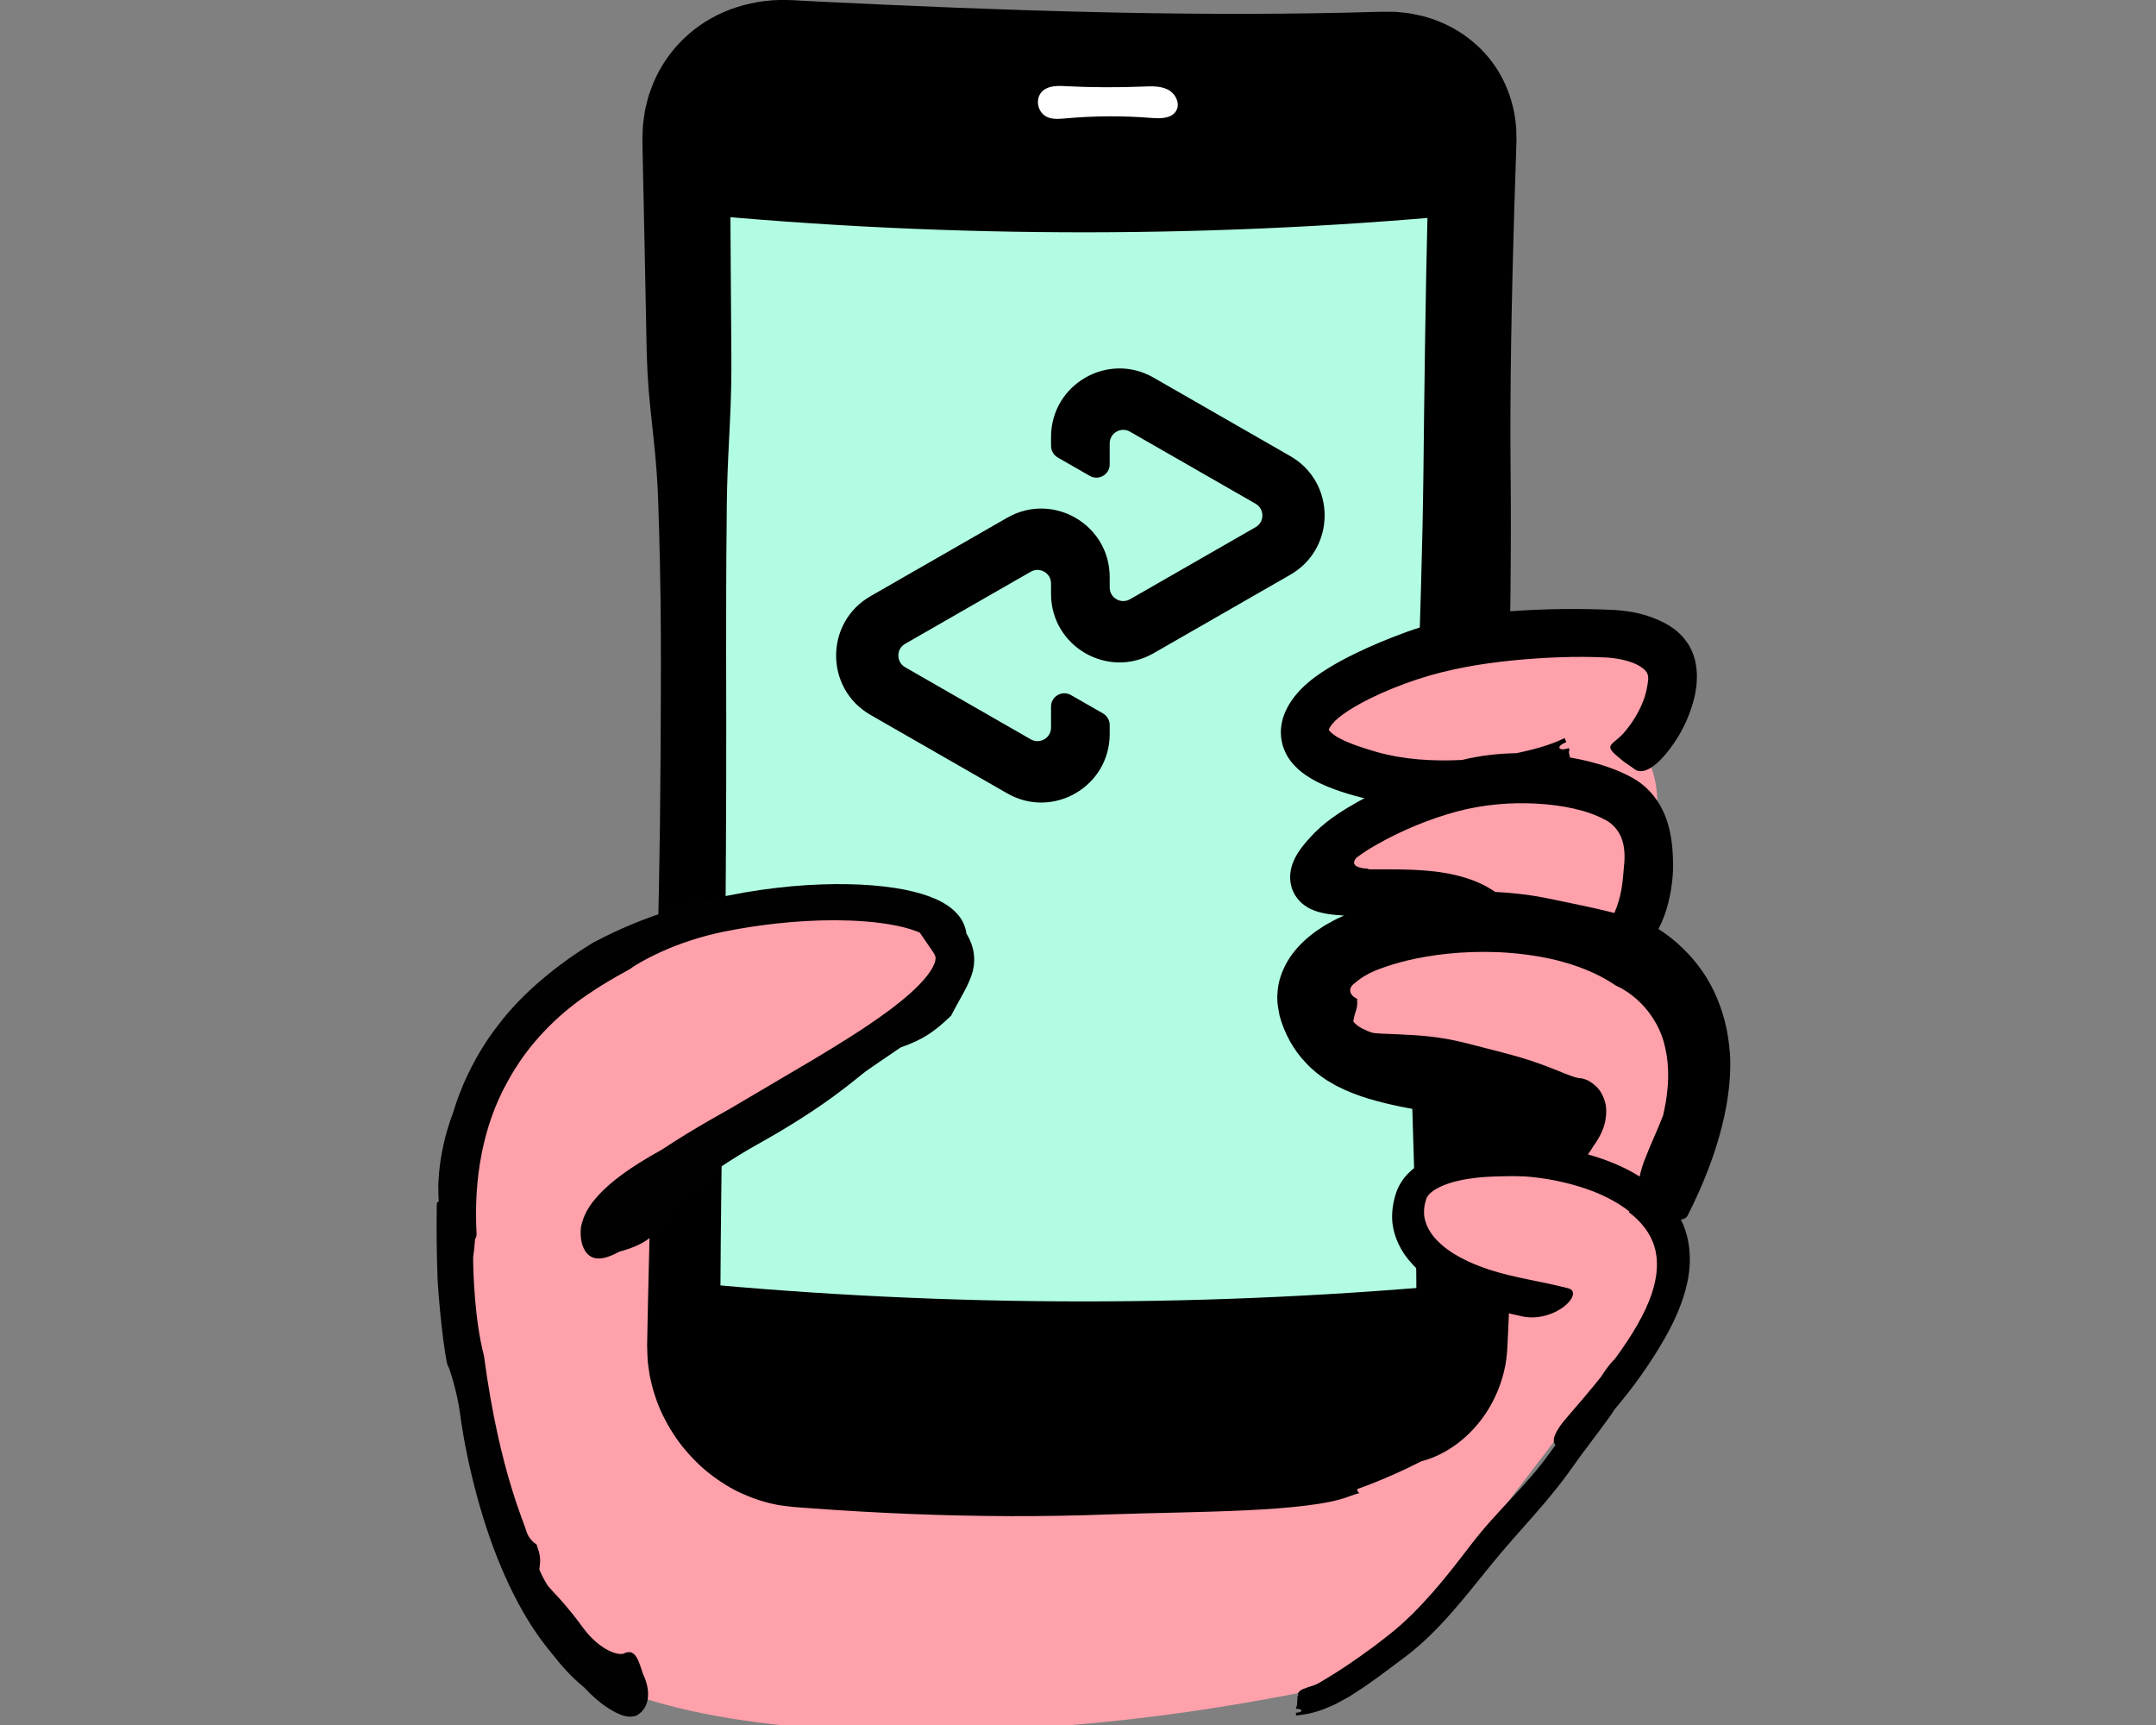
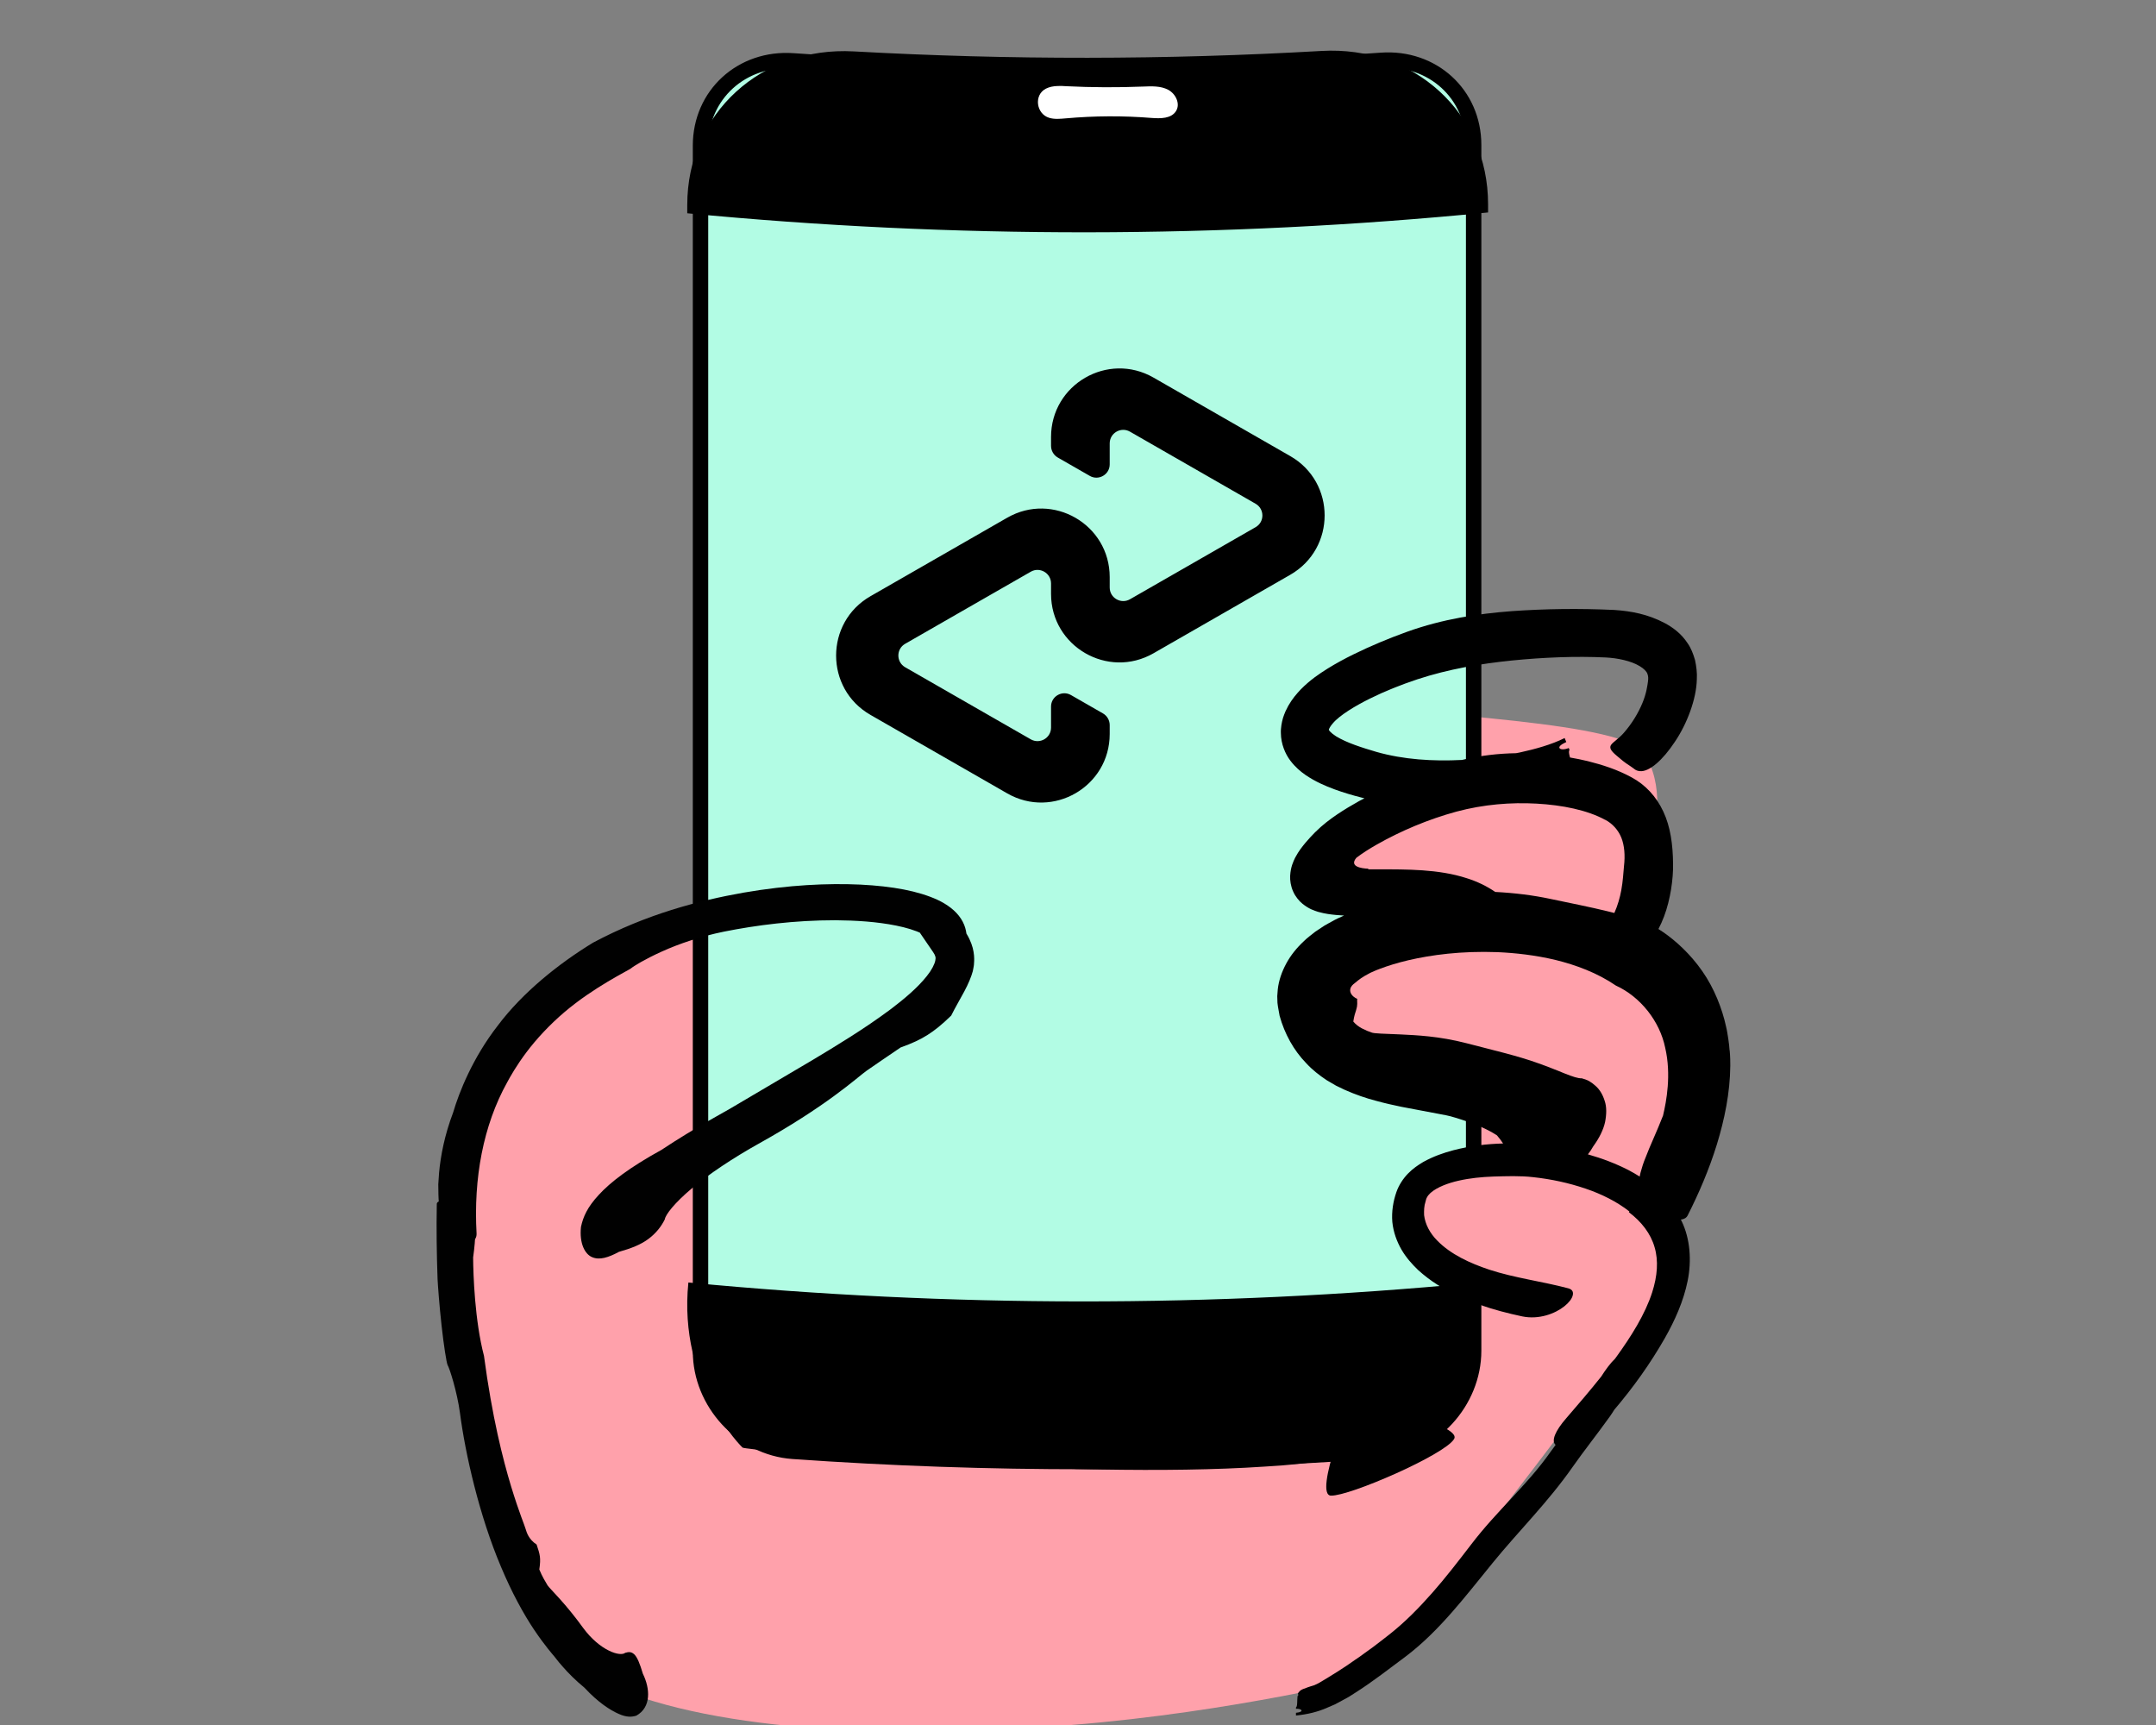
<svg xmlns="http://www.w3.org/2000/svg" fill="none" height="320" viewBox="0 0 400 320" width="400">
  <rect x="0" y="0" width="400" height="320" fill="#808080" stroke="none" />
  <clipPath id="a">
    <path d="m0 0h400v320h-400z" />
  </clipPath>
  <clipPath id="b">
    <path d="m81 0h240v321.282h-240z" />
  </clipPath>
  <g clip-path="url(#a)">
    <g clip-path="url(#b)">
      <path d="m113.384 312.735c19.629 8.661 54.919 10.009 85.261 7.274 30.351-2.421 55.755-8.936 55.736-8.794 13.533-17.132 27.037-34.624 40.522-52.469 0 .095 24.568-14.159 12.099-36.514 0 .009 12.526-20.333 1.149-42.451-2.479-3.067-4.967-6.153-7.455-9.249 0 .019 11.776-19.44 4.293-30.808-3.704-5.631-36.914-6.999-69.298-10.038-32.364-2.545-63.029 6.392-63.001 6.43-28.176 26.116-56.22 38.48-84.178 61.5.019-.19-14.416 97.769 24.862 115.119z" fill="#ffa1ab" />
      <path d="m256.261 269.136c-36.334 2.621-72.811 2.659-109.145.095-9.478-.665-17.151-9.079-17.151-18.538v-223.666c0-9.468 7.673-16.401 17.151-15.736 36.334 2.555 72.811 2.526 109.145-.095 9.478-.684 17.142 6.239 17.142 15.707v223.666c0 9.458-7.674 17.891-17.142 18.566" fill="#b2fce4" />
      <path d="m256.261 269.136c-36.334 2.621-72.811 2.659-109.145.095-9.478-.665-17.151-9.079-17.151-18.538v-223.666c0-9.468 7.673-16.401 17.151-15.736 36.334 2.555 72.811 2.526 109.145-.095 9.478-.684 17.142 6.239 17.142 15.707v223.666c0 9.458-7.674 17.891-17.142 18.566" stroke="#000" stroke-miterlimit="10" stroke-width="2.86" />
-       <path clip-rule="evenodd" d="m256.261 264.625v1.481c-13.086.741-9.724 2.593 0 2.223v.74c-2.63.485-1.975 3.903-2.972 6.126-.333.75-1.425-.095-1.482.826-.104 1.804 1.976.237-1.481 1.567-7.702 2.991-28.462 2.782-44.587 3.343-11.881.465-24.331.427-36.961-.086-6.316-.256-12.678-.627-19.032-1.101-.797-.057-1.586-.124-2.383-.181-.105-.009-.219-.019-.323-.028-.162-.019-.314-.038-.475-.057-.313-.038-.636-.076-.95-.114-.636-.086-1.263-.152-1.889-.314-2.527-.494-4.986-1.434-7.332-2.592-2.317-1.235-4.492-2.745-6.439-4.521-1.909-1.804-3.665-3.789-5.071-6.011-1.405-2.203-2.592-4.558-3.362-7.009-.446-1.215-.683-2.469-.978-3.703-.171-1.244-.408-2.498-.427-3.723-.019-.608-.038-1.216-.057-1.823 0-.39.019-.779.019-1.168.019-.779.028-1.548.047-2.327.029-1.548.067-3.096.095-4.635.143-6.144.285-12.203.428-18.119.332-11.833.655-23.106.949-33.457.542-16.914.874-33.172.95-49.174.047-7.996.095-15.926.057-23.836-.048-7.911-.209-15.812-.484-23.742-.114-3.97-.437-7.958-.874-11.966-.427-4.017-.902-8.044-1.111-12.061-.219-4.017-.209-8.034-.314-12.08-.085-4.046-.171-8.11-.247-12.213-.085-4.103-.17-8.224-.265-12.393-.038-2.08-.076-4.169-.124-6.268-.009-.19 0-.665.019-1.092s.038-.845.048-1.273c.019-.855.171-1.681.284-2.526.105-.845.304-1.662.513-2.479.105-.408.209-.826.333-1.216.142-.399.285-.788.418-1.187 2.298-6.306 7.132-11.472 13.466-14.216 3.153-1.368 6.676-2.137 10.266-2.241.873 0 1.842 0 2.649.038.551.028 1.102.057 1.643.095 1.102.057 2.203.114 3.305.171 34.454 1.69 66.287 2.745 97.483 2.051 1.947-.038 3.894-.095 5.841-.152.247 0 .484-.019.731-.019h1.073c.741.019 1.472-.028 2.204.066.731.076 1.462.133 2.174.247.713.133 1.425.285 2.128.437 5.603 1.406 10.427 4.72 13.551 9.25 1.558 2.27 2.697 4.843 3.353 7.559.36 1.349.522 2.764.636 4.169.019.712.038 1.415.047 2.118-.019.494-.028.997-.047 1.491-.124 3.894-.257 7.797-.38 11.7-.446 15.622-.807 31.387-.674 47.493.342 30.712-1.073 59.069-.285 97.873.161 7.065.266 15.707.332 24.834.067 9.126.057 18.746-.161 27.768-.067 2.26-.133 4.473-.2 6.638-.047 1.083-.085 2.156-.133 3.201-.057 1.073-.114 2.136-.161 3.181-.275 5.574-2.64 10.674-5.622 14.14-2.982 3.533-6.496 5.547-9.345 6.449-2.887.911-5.128.712-6.382.247-1.177-.523-1.453-.969-1.548-1.472-.085-.513.019-1.121-.189-2.014-.57-2.735-.181-3.703-.114-5.926.066-1.567.275-2.592.541-3.247.133-.361.294-.608.484-.798.171-.247.409-.333.655-.503.513-.266 1.226-.485 2.061-1.055.836-.541 1.786-1.491 2.232-2.887.123-.285.142-.588.228-.892.038-.152.019-.304.047-.466.01-.076.019-.161.029-.237 0-.01 0-.152.009-.247v-.304c.019-1.624.038-3.248.057-4.872.019-3.248 0-6.495-.028-9.724-.067-6.458-.209-12.859-.38-19.07-.323-12.421-.921-24.083-.722-34.045.238-16.553.76-33.59 1.244-49.858.485-16.268 1.026-31.766 1.178-45.223.19-16.989.389-33.504.798-49.753.047-2.032.095-4.064.142-6.078.029-1.007.048-2.023.076-3.03.01-.503.029-1.007.038-1.51 0-.294 0-.589 0-.883-.066-2.08-.845-4.093-2.298-5.594-1.453-1.491-3.457-2.431-5.66-2.602-.276 0-.56 0-.836-.019-.047 0-.19 0-.313 0-.124 0-.247.009-.371.019-.247.009-.493.019-.74.029-.998.038-1.985.086-2.982.123-1.985.076-3.97.142-5.945.199-31.7.931-63.058-.038-95.318-2.184-1.055-.067-2.109-.142-3.163-.218-.133 0-.256-.019-.389-.029-.095 0-.181 0-.276 0-.18 0-.36 0-.541-.009-.37-.038-.722.029-1.073.047-1.425.133-2.792.522-4.036 1.149-2.488 1.263-4.407 3.514-5.233 6.173-.085.342-.171.674-.266 1.016-.076.342-.095.693-.161 1.045-.067.741-.095 1.263-.086 2.46.01 2.089.029 4.178.038 6.258.029 4.169.048 8.329.076 12.488.029 4.16.057 8.31.086 12.45.019 4.141.104 8.281 0 12.393-.086 4.112-.333 8.215-.522 12.308-.2 4.093-.295 8.196-.304 12.289-.19 16.381-.038 32.706-.086 48.927-.057 16.229-.133 32.383-.465 48.461-.342 16.049-.551 32.042-.627 48.025 0 1.994-.019 3.998-.028 5.992v2.973c.019.398.038.788.057 1.187.038.399.113.788.17 1.187.57 3.143 2.261 6.173 4.701 8.385 2.479 2.213 5.546 3.505 8.794 3.704 3.998.256 8.006.484 12.014.684 32.06 1.538 64.311.807 96.942-1.653z" fill="#000" fill-rule="evenodd" />
      <path d="m127.714 237.911c48.452 4.653 97.237 4.681 145.689.085-.181 5.955-.361 11.899-.542 17.854 0-.2-2.478 14.321-38.347 16.22-35.907 2.412-96.8-3.058-96.762-3.542 0 .028-11.975-11.653-10.038-30.608z" fill="#000" />
      <path d="m276.081 39.411c-49.402 4.862-99.165 4.91-148.576.152 0-.503 0-1.016 0-1.52 0-17.056 13.808-29.449 30.883-28.509 28.918 1.605 57.902 1.576 86.81-.085 17.075-.969 30.883 11.396 30.883 28.452v1.52z" fill="#000" />
      <path d="m246.954 277.446c3.391.123 21.055-7.569 22.811-10.485 1.757-2.782-18.898-7.312-18.898-7.388 0 0-7.293 17.825-3.913 17.882z" fill="#000" />
-       <path d="m111.142 233.703c6.306-22.336 77.636-43.001 65.423-59.658.722-7.74-24.093-10.408-48.082-3.808-24.007 6.895-47.189 23.058-43.694 59.896" fill="#ffa1ab" />
      <path d="m114.761 232.269c-1.89.998-3.514 1.539-4.891.95-1.33-.541-2.412-2.517-2.08-5.631.408-1.89 1.187-3.647 3.305-5.936 2.118-2.308 5.612-5.033 11.624-8.338 3.153-2.099 6.382-4.017 8.803-5.423 2.441-1.377 4.065-2.298 4.065-2.307.399-.247 6.372-3.751 15.204-8.965 4.378-2.631 9.516-5.717 14.511-9.44 2.45-1.861 4.929-3.931 6.657-6.116.864-1.063 1.444-2.193 1.567-2.877.067-.342.076-.513 0-.769-.066-.219-.161-.447-.408-.798-.931-1.358-1.862-2.716-2.792-4.084.854.352 1.709.694 2.564 1.035.085.038.294.029.351.019-.019 0-.038 0-.038.01 0 0 .029 0-.104.028-.086.029-.162.057-.228.105-.038.019-.048.028-.114.066-.076.038-.152.076-.219.114-.066.038-.133.086-.199.124-.057.038-.009.019-.019.019.019 0-.019-.019-.028-.029-.105-.123-.532-.494-1.188-.797-1.263-.646-3.039-1.159-4.814-1.52-3.628-.731-7.531-.969-11.292-.997-7.569-.01-14.71.921-20.655 2.108-4.236.855-8.452 2.279-11.586 3.713-3.144 1.415-5.261 2.735-5.66 3.087-.513.418-6.885 3.466-12.365 8.129-2.735 2.317-5.232 5.014-7.065 7.455-1.833 2.44-3.039 4.577-3.571 5.574-4.473 8.044-6.249 17.845-5.679 28.054.019.408-.086.788-.294 1.054-.209.266-.503.399-.817.37-.361-.038-.712-.076-1.073-.104-1.13-.114-2.061-.494-2.821-1.32-.75-.827-1.387-2.09-1.719-3.942-.18-.921-.332-2.003-.351-3.228-.019-.618-.028-1.273-.028-1.966.038-.693.085-1.425.152-2.203.294-3.096.997-6.876 2.612-11.14 1.073-3.656 3.599-10.095 8.281-16.106 4.568-6.097 11.273-11.482 17.673-15.376 9.867-5.261 19.535-7.796 27.921-9.278 8.423-1.453 15.679-1.766 21.661-1.491 5.993.304 10.732 1.178 14.331 2.83 1.785.845 3.362 1.985 4.34 3.495.484.741.788 1.538.921 2.232.171.693.105 1.263.114 1.7-.19-.656-.389-1.311-.579-1.966.93 1.196 1.462 2.469 1.728 3.466.257 1.016.285 1.814.266 2.403-.019.598-.066 1.006-.133 1.282-.057.285-.095.465-.123.627-.266.997-.827 2.355-1.577 3.751-.741 1.405-1.633 2.877-2.431 4.482-1.795 1.748-3.048 2.735-4.387 3.59-1.339.845-2.773 1.529-5.005 2.327-2.545 1.7-5.024 3.447-6.277 4.292-.713.484-2.726 2.27-6.059 4.701-3.315 2.431-7.959 5.489-13.704 8.689-5.119 2.849-9.62 5.869-12.735 8.5-3.124 2.621-4.843 4.824-4.967 5.698-.636 1.311-1.643 2.593-3.02 3.618-1.377 1.045-3.162 1.757-5.555 2.431z" fill="#010101" />
      <g fill="#ffa1ab">
        <path d="m297.173 241.291c0 .086-22.412-.759-29.611-7.35-7.189-6.534-7.863-17.531 8.509-19.373 16.372-1.909 30.921 7.683 30.921 7.683" />
-         <path d="m291.209 139.145c-13.267 7.341-57.854 5.204-46.306-7.312 11.653-11.016 92.745-32.308 58.129 10.845" />
        <path d="m277.752 169.126c-13.086-12.194-41.719 1.463-30.161-10.912 11.624-11.453 76.79-29.848 55.242 17.484" />
        <path d="m291.674 216.828c-4.72-25.451-42.44-11.111-47.141-30.817-4.559-17.702 94.758-29.572 62.26 38.652" />
      </g>
      <path d="m320.886 194.853c-.047-.627-.104-1.32-.228-2.061-.123-.741-.218-1.538-.427-2.365-.713-3.305-2.213-7.151-4.426-10.294-2.193-3.162-4.938-5.632-7.189-7.18-.323-.218-.626-.417-.93-.617.379-.703.731-1.491 1.044-2.327 1.197-3.162 1.719-7.027 1.672-9.696-.029-3.665-.494-6.961-1.805-9.753-1.291-2.792-3.343-4.995-5.888-6.353-2.659-1.453-5.403-2.327-8.129-3.01-1.092-.266-2.194-.485-3.295-.675-.181-.645-.295-1.196-.086-1.386-.047-.124-.104-.247-.152-.371-.873.352-1.557.276-1.709.019-.161-.256.199-.655 1.254-1.13-.105-.247-.209-.494-.304-.74-2.46 1.225-5.451 2.051-8.367 2.687-.218.048-.437.086-.655.124-3.276.057-6.619.427-10.029 1.253-5.403.276-10.835-.066-15.859-1.491-2.735-.807-5.527-1.69-7.483-2.887-.466-.294-.865-.608-1.093-.855-.246-.256-.275-.398-.265-.351.009.048-.067.105.038-.152.094-.237.332-.636.702-1.054.618-.75 1.729-1.605 2.935-2.384 1.215-.778 2.554-1.519 3.931-2.203 2.773-1.377 5.736-2.554 8.785-3.571 5.831-1.918 11.738-2.906 17.597-3.504 5.841-.579 11.767-.826 17.398-.56 2.184.114 4.663.627 6.268 1.595.798.475 1.31 1.007 1.453 1.444.152.437.19.74.104 1.405-.114.769-.275 2.175-1.025 3.989-.732 1.785-1.928 3.827-3.495 5.593-.95 1.064-1.89 1.615-2.289 2.137-.389.532-.209 1.064 1.045 2.099.893.741 1.225 1.092 2.478 1.89.817.522.912.835 1.738.93 1.748.219 4.302-2.051 6.525-5.422 2.25-3.305 4.007-7.949 4.083-11.577.076-1.225-.085-2.45-.332-3.599-.323-1.13-.741-2.213-1.358-3.096-1.187-1.823-2.773-2.972-4.302-3.789-3.106-1.624-6.164-2.203-9.317-2.412-6.6-.304-12.706-.219-19.012.218-6.287.485-12.725 1.425-19.487 3.846-3.466 1.254-6.733 2.622-9.924 4.188-1.596.789-3.172 1.634-4.767 2.622-1.596 1.006-3.21 2.079-4.967 3.846-.836.892-1.586 1.757-2.336 3.067-.181.333-.361.693-.523 1.035-.161.38-.313.789-.446 1.187-.123.447-.237.893-.304 1.358-.057.494-.123.96-.095 1.463.01 2.032.826 3.903 1.748 5.109.921 1.225 1.908 2.032 2.83 2.678 1.851 1.254 3.599 1.994 5.318 2.64 1.719.627 3.418 1.13 5.147 1.567.152.038.304.076.456.105-.342.18-.694.361-1.035.55-1.33.741-2.65 1.529-3.999 2.432-1.348.921-2.716 1.927-4.15 3.361-.626.637-1.12 1.169-1.737 1.89-.589.722-1.226 1.463-1.947 2.821-.342.75-.808 1.633-.912 3.333-.038.845.104 1.918.551 2.897.104.247.237.484.37.712.133.209.276.408.428.608.322.417.607.693.93.959 1.254 1.016 2.175 1.263 2.906 1.51.75.218 1.282.304 1.833.399 1.121.171 2.07.237 2.982.285-.161.075-.313.142-.475.218-.873.37-1.709.826-2.526 1.291-.427.219-.817.466-1.196.732-.39.256-.779.513-1.159.769-.703.579-1.472 1.111-2.099 1.747-1.32 1.225-2.431 2.602-3.257 4.122-.817 1.51-1.406 3.153-1.586 4.834-.029.418-.057.835-.095 1.244.019.408.028.817.038 1.234.076.817.275 1.615.399 2.413.921 3.333 2.602 6.391 4.938 8.793 1.121 1.226 2.469 2.27 3.789 3.144.579.342 1.159.674 1.719 1.006.541.266 1.073.523 1.596.77 2.089.93 4.055 1.586 5.802 2.041 1.766.494 3.352.827 4.786 1.131 5.689 1.092 8.785 1.633 9.06 1.747 0 0 1.301.351 3.058.959 1.766.598 3.941 1.501 5.584 2.593.465.541.836 1.044 1.13 1.5-3.001.076-6.068.437-9.193 1.244-1.842.485-3.713 1.13-5.622 2.185-.949.569-1.918 1.215-2.82 2.146-.893.911-1.719 2.156-2.165 3.457-.599 1.718-.903 3.618-.751 5.517.19 1.89.836 3.637 1.7 5.138.874 1.5 1.957 2.697 3.087 3.789 1.149 1.035 2.355 1.956 3.599 2.735 4.995 3.096 10.342 4.72 15.736 5.869 3.058.627 6.059-.494 7.787-1.871.864-.684 1.434-1.434 1.567-2.051.152-.617-.076-1.092-.836-1.292-4.833-1.282-9.905-1.909-14.615-3.447-3.618-1.197-7.217-2.868-9.677-5.394-1.396-1.396-2.251-3.068-2.45-4.729-.029-.846-.019-1.681.275-2.555.029-.105.057-.218.086-.323.028-.104.057-.228.095-.266.066-.114.095-.237.19-.351.038-.057.076-.114.114-.171.057-.057.104-.114.161-.171.085-.124.228-.238.361-.361 1.13-.978 3.134-1.757 5.157-2.203 2.051-.466 4.226-.684 6.391-.76 2.459-.066 4.967-.171 7.407.114 3.353.361 6.619 1.073 9.668 2.108 3.048 1.026 5.878 2.45 8.177 4.255l-.095.133c2.345 1.757 4.064 3.988 4.776 6.505.741 2.507.513 5.356-.446 8.357-1.301 4.055-3.884 8.167-6.705 12.061-.085.123-.18.237-.266.351-.826.769-1.68 1.957-2.488 3.22-2.098 2.63-4.302 5.204-6.495 7.739-2.042 2.337-2.811 4.198-1.966 4.939-.314.417-.617.835-.921 1.263-4.426 6.296-9.877 10.826-14.739 17.198-2.517 3.277-4.796 6.23-7.218 8.975-2.421 2.735-4.947 5.346-7.967 7.73-.912.75-1.947 1.481-2.992 2.308-.532.379-1.082.778-1.633 1.177-.542.408-1.102.807-1.672 1.178-2.241 1.605-4.539 3.01-6.581 4.226-.351.199-.741.408-1.13.551-.389.123-.779.227-1.14.36-.18.067-.351.133-.522.209-.161.048-.313.095-.446.162-.276.123-.513.294-.675.532-.303.427-.132-.086-.113.522 0 .313-.114.019-.133.266-.086.741.009 1.899-.285 2.042v.247c1.111-.048 1.605.598 0 .75v.503c2.06-.199 4.064-.665 5.869-1.481.455-.2.911-.39 1.367-.589.427-.228.864-.466 1.292-.693.427-.238.864-.456 1.282-.703.408-.257.816-.523 1.225-.779 3.267-2.08 6.268-4.435 9.383-6.752 6.22-4.729 10.987-11.083 16.087-17.332 4.872-5.982 10.19-11.149 14.9-17.891 1.862-2.669 4.502-6.002 6.847-9.278.276-.38.542-.808.817-1.245 3.485-4.093 6.629-8.471 9.364-13.257 1.861-3.286 3.466-6.838 4.235-10.636.76-3.78.466-7.797-1.12-11.083-.048-.095-.105-.19-.152-.285.104 0 .199-.019.294-.047.456-.105.807-.352.969-.693 2.108-4.17 3.988-8.538 5.422-13.172 1.415-4.625 2.45-9.535 2.498-14.616 0-.627 0-1.605-.114-2.858zm-23.058-42.773c1.339.712 2.403 1.89 2.982 3.324.57 1.453.722 3.257.484 5.299-.123 1.206-.18 2.725-.503 4.463-.247 1.339-.655 2.792-1.282 4.198-.399-.105-.817-.209-1.254-.314-3.124-.769-7.008-1.538-10.712-2.317-3.048-.646-6.467-1.083-10.133-1.272-1.624-1.112-3.409-1.957-5.251-2.536-2.707-.883-5.49-1.273-8.244-1.472-2.754-.19-5.489-.19-8.176-.18-.674 0-1.349 0-2.013 0 .075-.038.161-.086.237-.124 0 0-4.027.01-2.327-2.013 1.111-.855 2.403-1.672 3.77-2.45 4.464-2.536 9.545-4.692 14.815-6.126 5.043-1.348 10.086-1.747 14.872-1.481 4.748.266 9.383 1.187 12.716 3.01zm4.331 64.995c-2.403-1.235-4.948-2.194-7.56-2.934.361-.456.693-.941.997-1.491 1.111-1.52 1.881-3.077 2.194-4.511.275-1.425.313-2.802-.076-3.923-.351-1.139-.921-2.108-1.709-2.792-.38-.351-.789-.645-1.206-.892-.437-.228-.903-.38-1.358-.504-1.263.095-4.169-1.434-8.035-2.782-3.865-1.406-8.604-2.479-13.257-3.704-5.242-1.358-9.421-1.5-12.374-1.652-2.935-.133-4.834-.143-5.328-.361-.218-.086-.522-.181-.835-.313-.285-.133-.608-.285-.96-.456-.55-.295-1.13-.713-1.576-1.254.066-.522.18-.94.256-1.263.095-.313.181-.589.266-.855.152-.474.2-.797.209-1.168.019-.275-.047-.56 0-.921-1.101-.494-1.396-1.263-1.291-1.804.104-.551.522-.883.788-1.083.275-.199.798-.741 1.956-1.415.285-.171.617-.342.978-.532.247-.104.494-.218.76-.342.313-.142.674-.265 1.026-.408 1.453-.551 3.219-1.102 5.308-1.595 4.188-.969 9.734-1.738 16.477-1.491 3.362.152 7.018.55 10.798 1.453 3.76.93 7.692 2.364 11.187 4.748 4.501 2.051 8.139 6.562 9.155 11.567 1.149 4.976.218 9.914-.409 12.555-1.234 3.171-2.45 5.66-3.219 7.73-.437 1.025-.712 1.956-.94 2.792-.076.275-.124.532-.171.788-.674-.418-1.349-.826-2.051-1.187z" fill="#000" />
      <path d="m196.185 15.954c.551-.028 1.111 0 1.652.038 4.739.237 9.478.256 14.217.067 1.595-.067 3.286-.142 4.682.598s2.308 2.621 1.434 3.97c-.883 1.387-2.868 1.377-4.492 1.254-5.299-.427-10.646-.399-15.954.076-1.026.086-2.09.2-3.077-.104-2.394-.722-2.887-4.226-.608-5.404.655-.332 1.386-.465 2.127-.494z" fill="#fff" />
      <path d="m119.291 310.532c1.31 2.678 1.586 6.172-1.244 7.739-.893.266-1.814.323-3.324-.36-1.482-.665-3.675-2.014-6.297-4.834-1.614-1.32-3.057-2.773-4.036-3.913-.503-.56-.902-1.045-1.158-1.386-.266-.342-.418-.532-.418-.532-.124-.152-1.681-1.89-3.666-4.834-1.985-2.934-4.255-7.094-6.211-11.785-3.979-9.383-6.591-20.77-7.597-28.49-.541-4.027-1.956-8.357-2.279-8.87-.209-.323-.741-3.761-1.14-7.398-.408-3.637-.684-7.465-.741-8.614-.161-4.653-.228-9.259-.142-13.912 0-.19.133-.352.361-.456.228-.105.532-.143.845-.086.361.057.712.114 1.073.162 4.549.712 5.518 2.649 4.463 10.304.019 3.229.304 11.719 2.013 18.262 1.52 11.415 3.514 19.183 5.024 24.188 1.529 5.014 2.545 7.303 2.707 7.939.19.627.56 1.909 2.032 2.868.617 1.852.826 2.441.503 4.625.484 1.234 1.196 2.384 1.529 2.944.199.313 1.092 1.206 2.308 2.564 1.225 1.368 2.735 3.172 4.349 5.404 1.453 1.975 3.229 3.418 4.701 4.131 1.481.74 2.621.778 3.048.418.323-.095.637-.162.931-.114.294.047.56.208.817.465.513.56.968 1.624 1.538 3.561z" fill="#010101" />
      <path d="m239.376 84.606-12.592-7.227-12.774-7.332c-8.461-4.853-19.012 1.254-19.012 11.016v1.643c0 .902.484 1.728 1.263 2.175l5.926 3.4c1.643.94 3.694-.247 3.694-2.137v-3.894c0-1.928 2.09-3.134 3.761-2.175l11.671 6.695 11.634 6.676c1.681.969 1.681 3.39 0 4.349l-11.634 6.676-11.671 6.695c-1.671.959-3.761-.247-3.761-2.175v-1.937c0-9.763-10.55-15.869-19.012-11.016l-12.773 7.331-12.593 7.227c-8.509 4.882-8.509 17.151 0 22.023l12.593 7.227 12.773 7.331c8.462 4.853 19.012-1.253 19.012-11.016v-1.652c0-.902-.484-1.729-1.263-2.175l-5.926-3.4c-1.643-.94-3.694.247-3.694 2.137v3.903c0 1.928-2.089 3.134-3.761 2.175l-11.671-6.695-11.633-6.676c-1.681-.969-1.681-3.391 0-4.35l11.633-6.676 11.671-6.695c1.672-.959 3.761.247 3.761 2.175v1.937c0 9.762 10.551 15.869 19.012 11.016l12.774-7.331 12.592-7.227c8.509-4.882 8.509-17.151 0-22.023z" fill="#000" />
    </g>
  </g>
</svg>